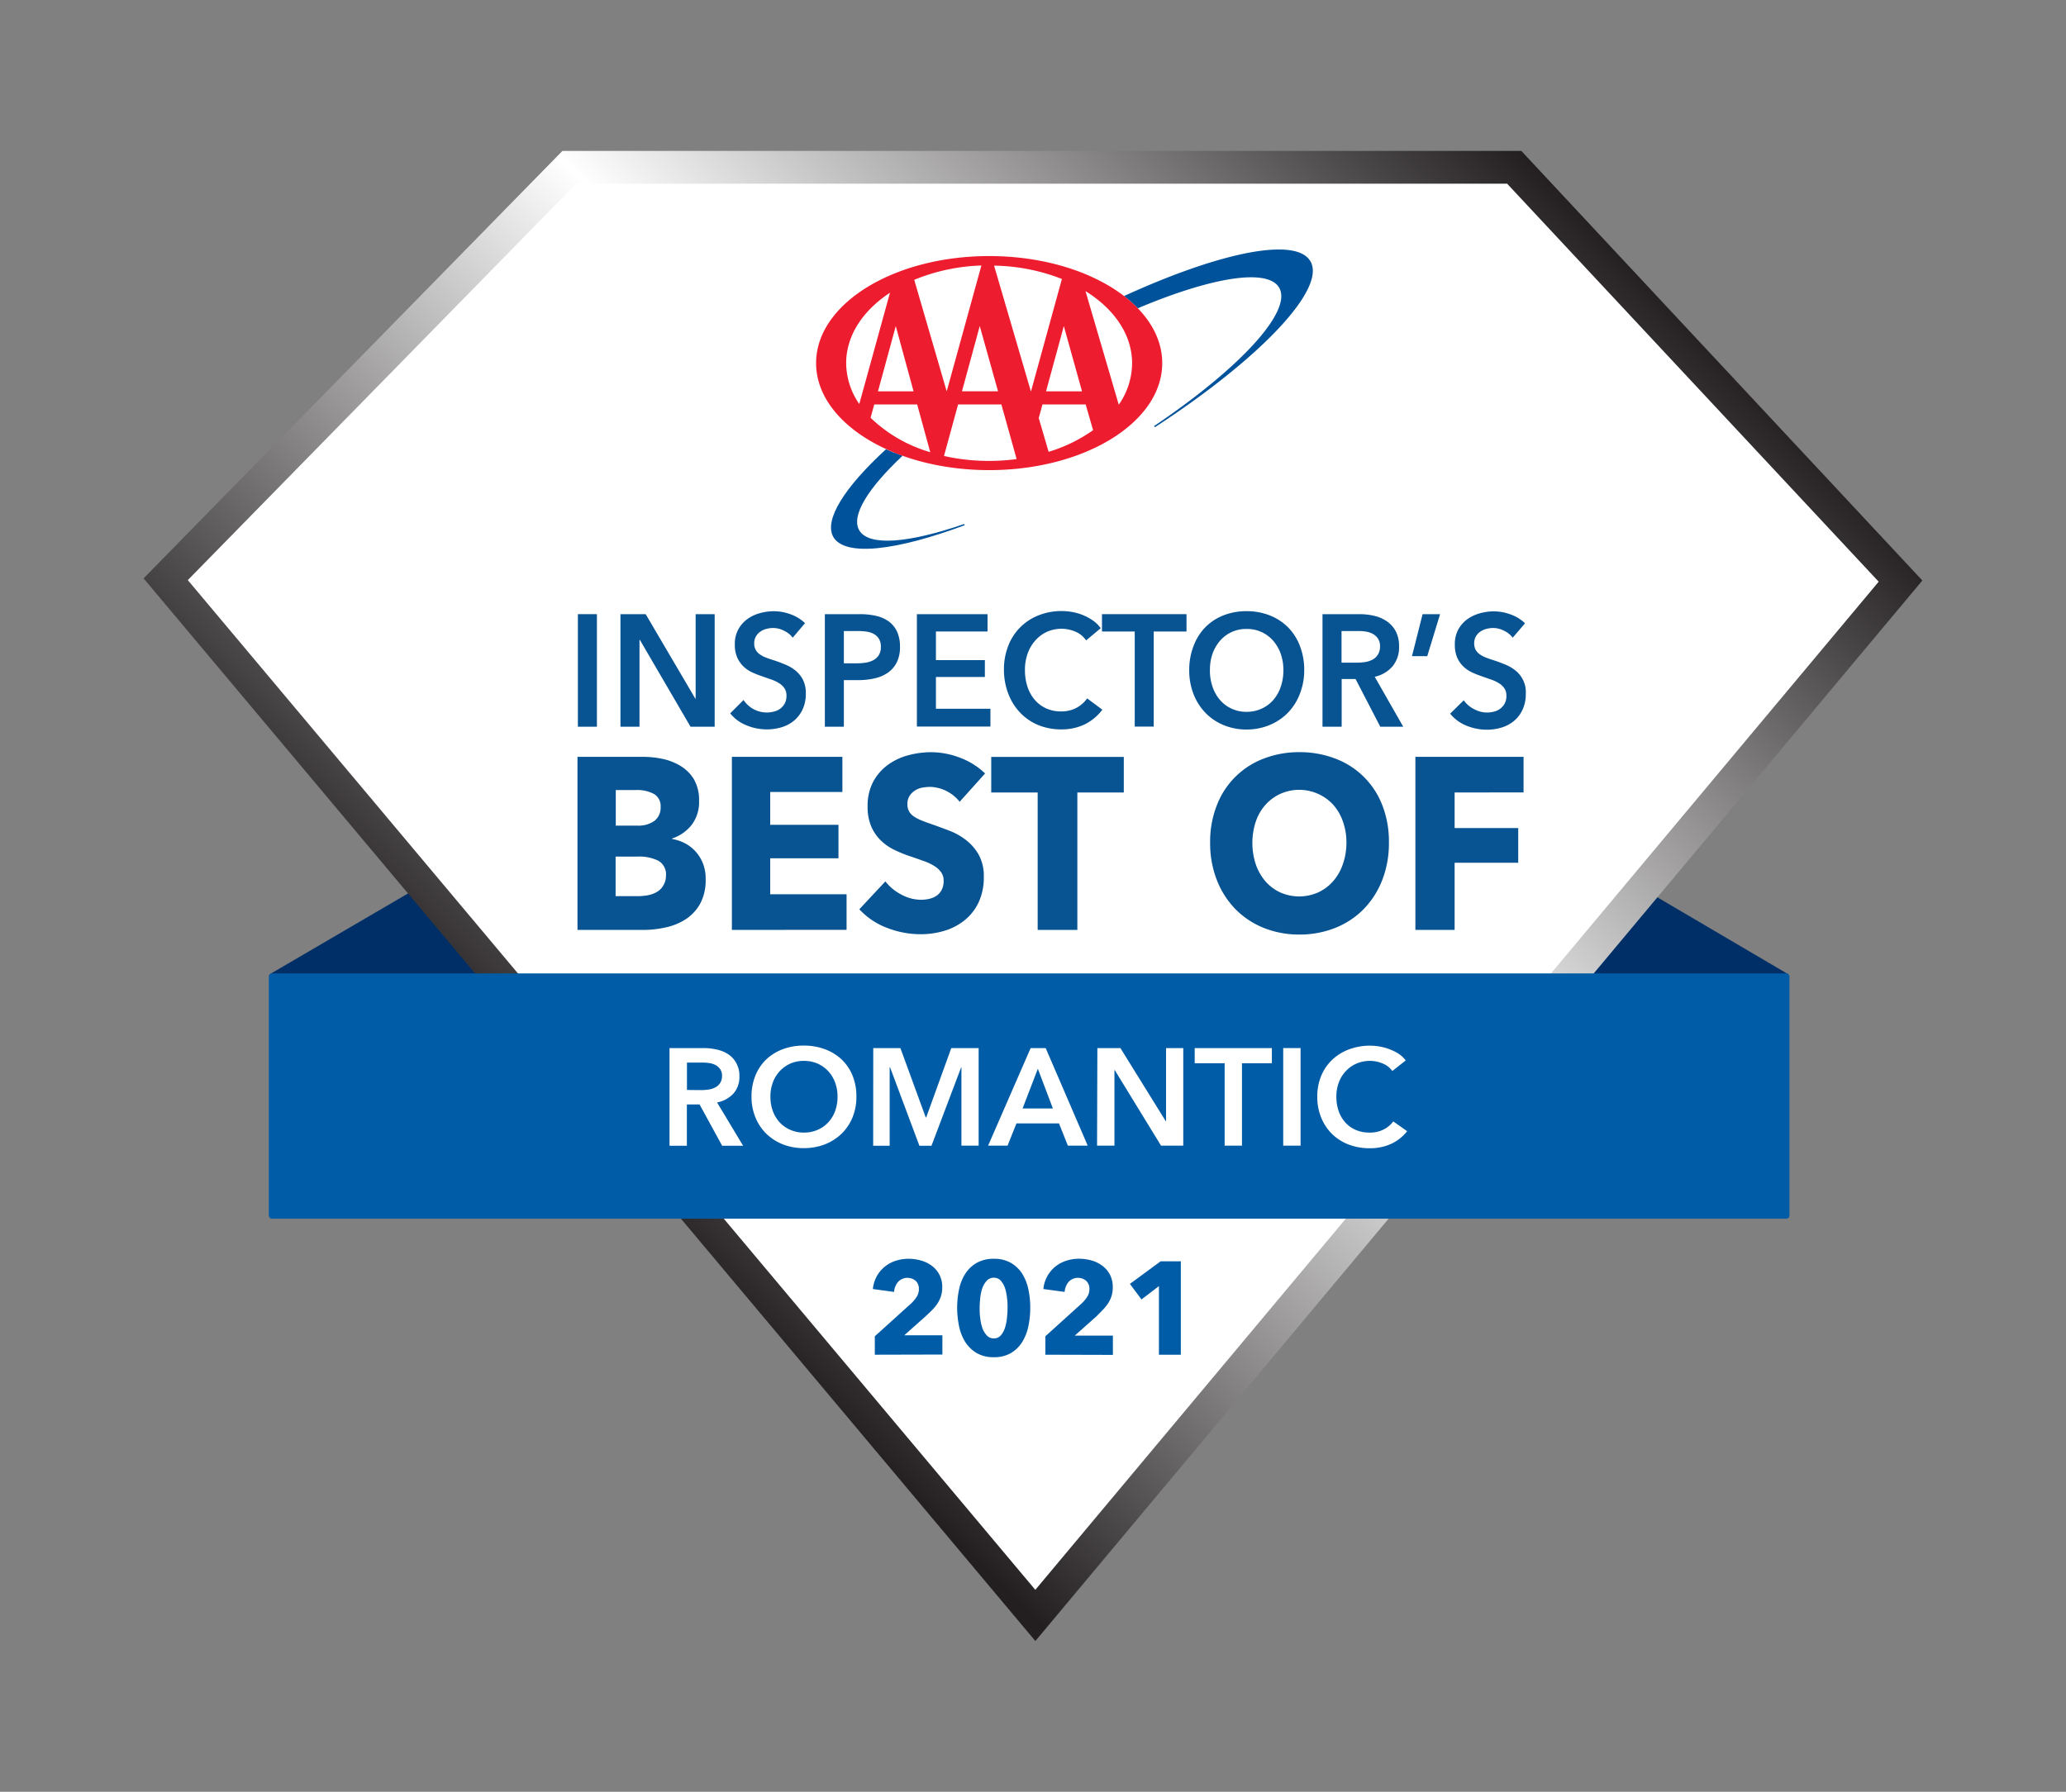
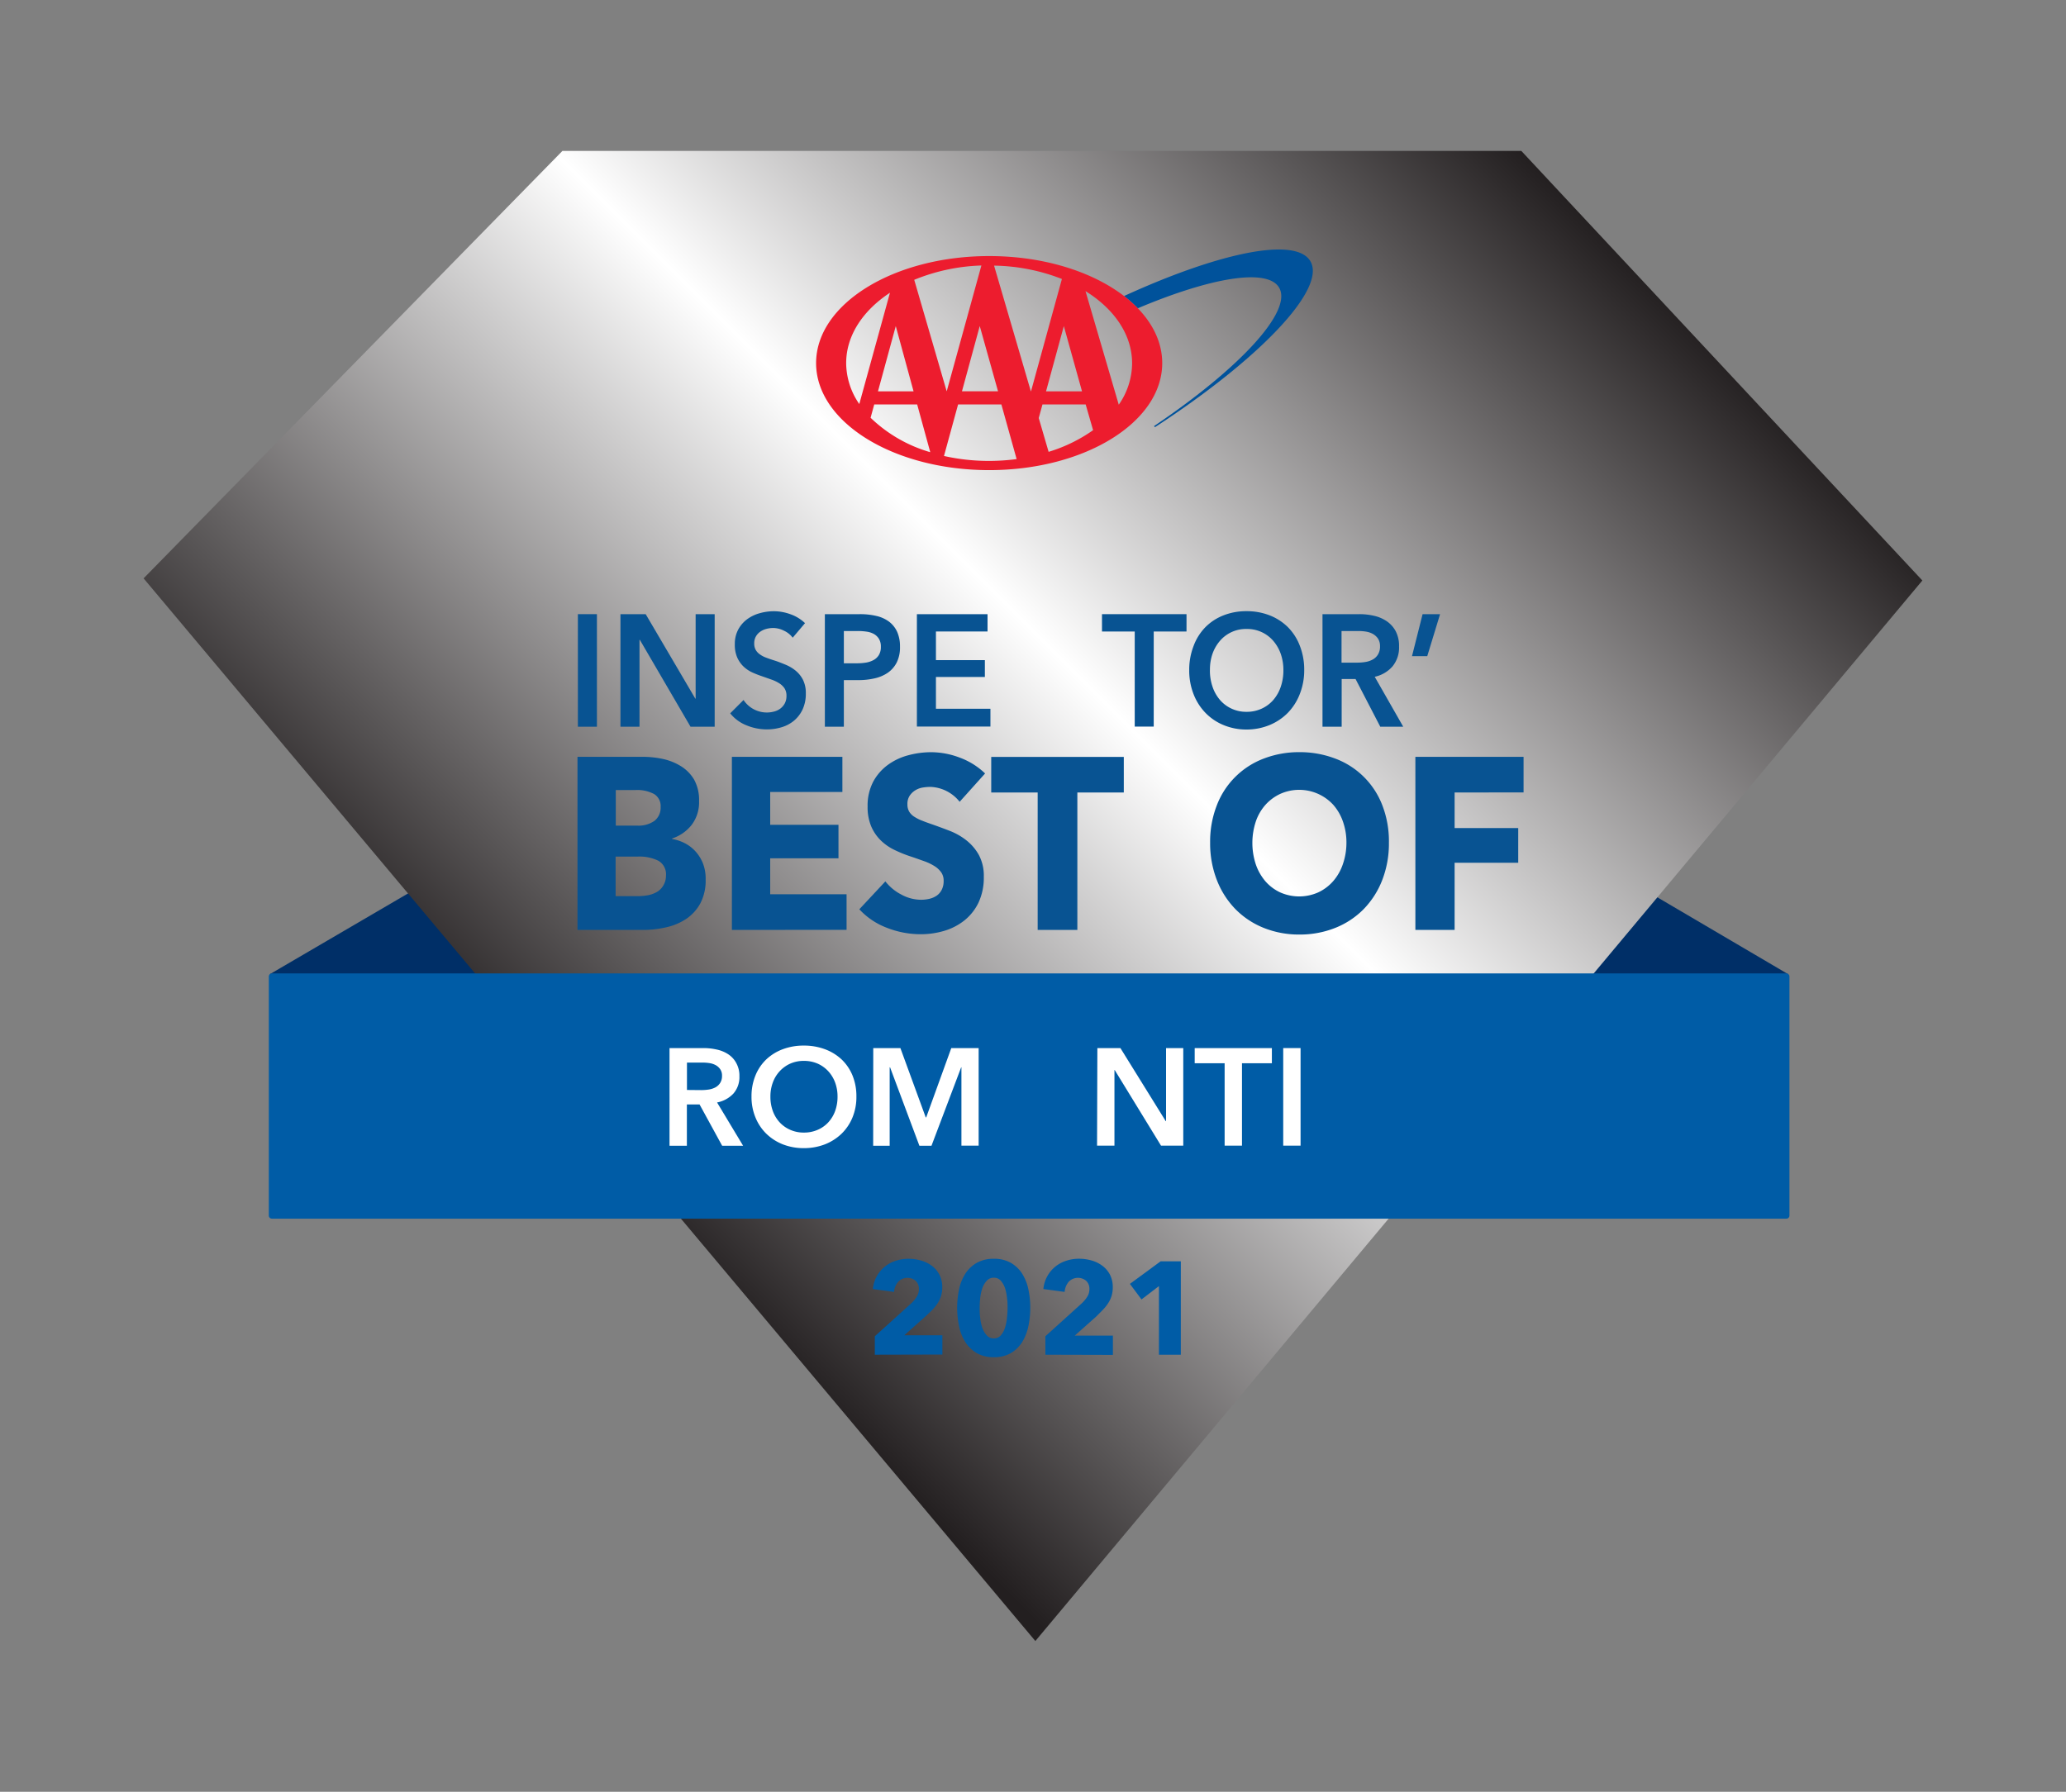
<svg xmlns="http://www.w3.org/2000/svg" id="Layer_1" data-name="Layer 1" viewBox="0 0 464.44 402.9">
  <rect x="0" y="0" width="464.44" height="402.9" fill="#808080" stroke="none" />
  <defs>
    <style>.cls-1{fill:#002f67;}.cls-2{fill:#fff;}.cls-3{fill:url(#linear-gradient);}.cls-4,.cls-8{fill:#005ca6;}.cls-4{stroke:#005ca6;stroke-linejoin:round;stroke-width:1.38px;}.cls-5{fill:#00529b;}.cls-6{fill:#ed1c2e;}.cls-7{fill:#085392;}</style>
    <linearGradient id="linear-gradient" x1="122.41" y1="258.63" x2="344.55" y2="36.49" gradientUnits="userSpaceOnUse">
      <stop offset="0.01" stop-color="#231f20" />
      <stop offset="0.51" stop-color="#fff" />
      <stop offset="1" stop-color="#231f20" />
    </linearGradient>
  </defs>
  <polygon class="cls-1" points="402.04 219.09 369.5 199.96 353.96 219.09 402.04 219.09" />
  <polygon class="cls-1" points="60.62 219.08 93.16 200.06 108.7 219.08 60.62 219.08" />
  <polygon class="cls-2" points="127.98 37.62 37.25 130.25 232.75 363.23 427.24 130.67 340.41 37.62 127.98 37.62" />
-   <path class="cls-3" d="M232.75,369,32.28,130.05l94.15-96.11H342l90.15,96.59ZM42.22,130.44,232.74,357.49,422.33,130.8,338.81,41.31H129.52Z" />
+   <path class="cls-3" d="M232.75,369,32.28,130.05l94.15-96.11H342l90.15,96.59ZH129.52Z" />
  <rect class="cls-4" x="61.12" y="219.57" width="340.46" height="53.77" />
  <path class="cls-5" d="M294.59,58.76c-3.25-5.62-20.47-2-41.91,7.81a28.64,28.64,0,0,1,3.1,2.75c16.45-6.94,29.19-9.11,31.78-4.62,3.07,5.31-9,18.22-28.14,31.12l.22.23C283.11,80.77,298.22,65,294.59,58.76Z" />
-   <path class="cls-5" d="M193.15,119.23c-1.89-3.28,2-9.46,9.75-16.75h0c-.62-.23-1.23-.46-1.82-.7l-.1,0c-.61-.25-1.21-.5-1.8-.77h0c-9.33,8.58-14,15.9-11.85,19.73,2.59,4.48,14.11,3.11,29.56-2.65l-.18-.25C204.35,122.1,195.29,122.93,193.15,119.23Z" />
  <path class="cls-6" d="M183.46,81.65c0-13.29,17.42-24.07,38.91-24.07s38.9,10.78,38.9,24.07-17.42,24.06-38.9,24.06S183.46,94.94,183.46,81.65Zm22.06-18.73L212.82,88h0l7.8-28.3A43.18,43.18,0,0,0,205.52,62.92Zm14.73,10.39-4,14.68h8.11ZM231.77,88l6.95-25.27a43.48,43.48,0,0,0-15.25-3L231.74,88Zm-26.4,0-4-14.68-4,14.68Zm46.13,3a16.41,16.41,0,0,0,3-9.3c0-6.43-4-12.22-10.48-16.24Zm-8.26-3-4.09-14.68-4,14.68Zm.82,2.94h-9.71L233.51,94l2.22,7.6a34.88,34.88,0,0,0,10-4.87Zm-34.95,10.69-2.93-10.69h-9.65l-.82,3a32.19,32.19,0,0,0,13.38,7.73Zm16-10.69h-9.73l-3.17,11.59a45.79,45.79,0,0,0,10.11,1.11,46.86,46.86,0,0,0,6.22-.41ZM200.07,65.82c-6.07,4-9.85,9.61-9.85,15.83a16.33,16.33,0,0,0,2.95,9.2Z" />
  <path class="cls-7" d="M158.63,197.78a11,11,0,0,1-1.2,5.36,9.9,9.9,0,0,1-3.18,3.49,13.35,13.35,0,0,1-4.52,1.89,22.94,22.94,0,0,1-5.19.58H129.82V170.18h14.72a21.63,21.63,0,0,1,4.39.46,12.87,12.87,0,0,1,4.07,1.6,8.86,8.86,0,0,1,3,3,9.37,9.37,0,0,1,1.15,4.89,8.39,8.39,0,0,1-1.67,5.36,9.21,9.21,0,0,1-4.39,3.05v.11a10,10,0,0,1,2.95,1,8.58,8.58,0,0,1,2.4,1.9,9,9,0,0,1,1.62,2.69A9.5,9.5,0,0,1,158.63,197.78Zm-10.12-16.33a3.17,3.17,0,0,0-1.44-2.89,8.09,8.09,0,0,0-4.25-.91h-4.39v8h4.81a6.22,6.22,0,0,0,3.88-1.07A3.75,3.75,0,0,0,148.51,181.45Zm1.2,15.45a3.5,3.5,0,0,0-1.72-3.36,9.7,9.7,0,0,0-4.6-.93h-5v8.9h5a12.66,12.66,0,0,0,2.17-.19,6.64,6.64,0,0,0,2-.69,4,4,0,0,0,1.48-1.4A4.21,4.21,0,0,0,149.71,196.9Z" />
  <path class="cls-7" d="M164.53,209.1V170.18h24.84v7.91H173.14v7.37h15.35V193H173.14v8.08h17.17v8Z" />
  <path class="cls-7" d="M215.73,180.29a8.78,8.78,0,0,0-6.58-3.35,11.14,11.14,0,0,0-1.8.16,4.53,4.53,0,0,0-1.64.64,4.05,4.05,0,0,0-1.23,1.21,3.32,3.32,0,0,0-.49,1.89,3.2,3.2,0,0,0,.39,1.65,3.53,3.53,0,0,0,1.15,1.16,9.43,9.43,0,0,0,1.8.9c.69.28,1.48.56,2.35.86,1.25.44,2.55.92,3.91,1.45A14.47,14.47,0,0,1,217.3,189a11,11,0,0,1,2.76,3.27,9.83,9.83,0,0,1,1.1,4.87,13.2,13.2,0,0,1-1.18,5.8,11.5,11.5,0,0,1-3.15,4,13.37,13.37,0,0,1-4.54,2.36,18.36,18.36,0,0,1-5.27.77,20.83,20.83,0,0,1-7.68-1.46,16.17,16.17,0,0,1-6.16-4.15l5.85-6.27a10.89,10.89,0,0,0,3.57,2.95,9.3,9.3,0,0,0,4.42,1.18,8.28,8.28,0,0,0,1.93-.22,4.79,4.79,0,0,0,1.64-.72,3.53,3.53,0,0,0,1.12-1.32,4.28,4.28,0,0,0,.42-2,3.22,3.22,0,0,0-.52-1.87,5.33,5.33,0,0,0-1.49-1.41,11.7,11.7,0,0,0-2.4-1.15c-1-.35-2-.72-3.26-1.13a29.09,29.09,0,0,1-3.47-1.43,11.51,11.51,0,0,1-3-2.11,9.76,9.76,0,0,1-2.14-3.14,11.07,11.07,0,0,1-.81-4.48,11.55,11.55,0,0,1,1.25-5.55,11.29,11.29,0,0,1,3.29-3.79,13.68,13.68,0,0,1,4.59-2.17,19.8,19.8,0,0,1,5.17-.69,18.19,18.19,0,0,1,6.39,1.21,16.31,16.31,0,0,1,5.72,3.57Z" />
  <path class="cls-7" d="M242.19,178.2v30.9h-8.92V178.2H222.83v-8h29.8v8Z" />
  <path class="cls-7" d="M312.23,189.47a22.68,22.68,0,0,1-1.51,8.44,19.4,19.4,0,0,1-4.2,6.55,18.61,18.61,0,0,1-6.39,4.2,21.45,21.45,0,0,1-8,1.48,21.18,21.18,0,0,1-8-1.48,18.62,18.62,0,0,1-6.37-4.2,19.4,19.4,0,0,1-4.2-6.55,22.68,22.68,0,0,1-1.52-8.44,22.4,22.4,0,0,1,1.52-8.43,18.16,18.16,0,0,1,10.57-10.48,22,22,0,0,1,8-1.43,22.25,22.25,0,0,1,8,1.43A18.12,18.12,0,0,1,310.72,181,22.4,22.4,0,0,1,312.23,189.47Zm-9.55,0a14,14,0,0,0-.78-4.72,11.26,11.26,0,0,0-2.17-3.77,10.39,10.39,0,0,0-11.92-2.47,10.34,10.34,0,0,0-3.34,2.47,10.94,10.94,0,0,0-2.17,3.77,15.41,15.41,0,0,0,0,9.59,11.66,11.66,0,0,0,2.16,3.82,10,10,0,0,0,3.32,2.5,10.52,10.52,0,0,0,8.56,0,10.25,10.25,0,0,0,3.34-2.5,11.37,11.37,0,0,0,2.19-3.82A14.63,14.63,0,0,0,302.68,189.47Z" />
  <path class="cls-7" d="M327,178.2v8h14.3V194H327V209.1h-8.82V170.18h24.32v8Z" />
  <path class="cls-7" d="M129.91,138.1h4.28v25.31h-4.28Z" />
  <path class="cls-7" d="M139.48,138.1h5.67l11.16,19h.07v-19h4.28v25.31h-5.43l-11.4-19.55h-.07v19.55h-4.28Z" />
  <path class="cls-7" d="M178.2,143.39a5.11,5.11,0,0,0-1.92-1.55,5.44,5.44,0,0,0-2.49-.63,6,6,0,0,0-1.5.2,4.24,4.24,0,0,0-1.35.61,3.21,3.21,0,0,0-1,1.07,3.07,3.07,0,0,0-.39,1.59,2.89,2.89,0,0,0,.34,1.46,3.07,3.07,0,0,0,.93,1,5.71,5.71,0,0,0,1.44.75c.57.22,1.19.43,1.87.64s1.56.56,2.39.9a8.87,8.87,0,0,1,2.27,1.32,6.52,6.52,0,0,1,1.7,2.07,6.63,6.63,0,0,1,.66,3.11,8.38,8.38,0,0,1-.71,3.56,7.42,7.42,0,0,1-1.9,2.52,7.86,7.86,0,0,1-2.78,1.5,11.34,11.34,0,0,1-3.36.5,12,12,0,0,1-4.58-.91,8.87,8.87,0,0,1-3.67-2.7l3-3A6.27,6.27,0,0,0,174,160a4,4,0,0,0,1.41-.66,3.67,3.67,0,0,0,1-1.16,3.55,3.55,0,0,0,.39-1.74,3,3,0,0,0-.44-1.66,4.06,4.06,0,0,0-1.19-1.14,8.57,8.57,0,0,0-1.77-.84l-2.13-.75a21.88,21.88,0,0,1-2.18-.86,7.14,7.14,0,0,1-1.95-1.32,6.45,6.45,0,0,1-1.4-2,7.1,7.1,0,0,1-.55-3,6.82,6.82,0,0,1,.77-3.32,7,7,0,0,1,2-2.31,8.62,8.62,0,0,1,2.81-1.35,11.73,11.73,0,0,1,3.21-.45,11,11,0,0,1,3.72.68,9.06,9.06,0,0,1,3.27,2Z" />
  <path class="cls-7" d="M185.43,138.1h7.84a15.86,15.86,0,0,1,3.73.4,7.6,7.6,0,0,1,2.85,1.28,6,6,0,0,1,1.83,2.29,8,8,0,0,1,.64,3.36,7.57,7.57,0,0,1-.74,3.54,6.25,6.25,0,0,1-2,2.3,8.48,8.48,0,0,1-3,1.27,16,16,0,0,1-3.6.39H189.7v10.48h-4.27Zm7.26,11.05a12.76,12.76,0,0,0,2-.16,5.34,5.34,0,0,0,1.7-.58,3.17,3.17,0,0,0,1.18-1.12,3.46,3.46,0,0,0,.45-1.86,3.3,3.3,0,0,0-.45-1.81,3.15,3.15,0,0,0-1.17-1.09,4.75,4.75,0,0,0-1.66-.51,13.36,13.36,0,0,0-1.92-.13H189.7v7.26Z" />
  <path class="cls-7" d="M206.12,138.1H222V142H210.4v6.44h11v3.79h-11v7.14h12.25v4H206.12Z" />
-   <path class="cls-7" d="M244.16,144a5.5,5.5,0,0,0-2.48-2,8,8,0,0,0-6.37.09,7.88,7.88,0,0,0-2.63,2A8.78,8.78,0,0,0,231,147a10.73,10.73,0,0,0-.59,3.64,11.92,11.92,0,0,0,.57,3.79,8.72,8.72,0,0,0,1.65,2.95,7.32,7.32,0,0,0,2.56,1.91,7.94,7.94,0,0,0,3.36.68,7.21,7.21,0,0,0,3.43-.8,6.9,6.9,0,0,0,2.41-2.13l3.42,2.54a11.17,11.17,0,0,1-3.9,3.27,11.92,11.92,0,0,1-5.39,1.16,13.43,13.43,0,0,1-5.18-1,11.92,11.92,0,0,1-4-2.75,12.45,12.45,0,0,1-2.65-4.22,14.93,14.93,0,0,1-1-5.42,14.31,14.31,0,0,1,1-5.48,11.92,11.92,0,0,1,6.87-6.81,14,14,0,0,1,5.16-.93,13.71,13.71,0,0,1,2.41.23,11.83,11.83,0,0,1,4.58,1.91,7.25,7.25,0,0,1,1.73,1.72Z" />
  <path class="cls-7" d="M255.09,142h-7.36V138.1h19V142h-7.37v21.38h-4.27Z" />
  <path class="cls-7" d="M267.34,150.68a14.69,14.69,0,0,1,1-5.48A11.93,11.93,0,0,1,271,141a11.73,11.73,0,0,1,4.07-2.64,13.86,13.86,0,0,1,5.14-.93,14.09,14.09,0,0,1,5.19.93A12.09,12.09,0,0,1,289.5,141a12,12,0,0,1,2.69,4.17,14.69,14.69,0,0,1,1,5.48,14.52,14.52,0,0,1-1,5.42,12.55,12.55,0,0,1-2.69,4.22,12.37,12.37,0,0,1-4.11,2.75,13.51,13.51,0,0,1-5.19,1,13.3,13.3,0,0,1-5.14-1,12,12,0,0,1-4.07-2.75,12.52,12.52,0,0,1-2.68-4.22A14.52,14.52,0,0,1,267.34,150.68Zm4.65,0a11.16,11.16,0,0,0,.59,3.74,8.87,8.87,0,0,0,1.7,3,7.68,7.68,0,0,0,2.61,1.94,7.81,7.81,0,0,0,3.34.7,7.93,7.93,0,0,0,3.36-.7,7.66,7.66,0,0,0,2.63-1.94,8.87,8.87,0,0,0,1.7-3,11.42,11.42,0,0,0,.59-3.74,11,11,0,0,0-.59-3.64,9.09,9.09,0,0,0-1.68-2.93,7.71,7.71,0,0,0-6-2.68,7.67,7.67,0,0,0-6,2.68,9.09,9.09,0,0,0-1.68,2.93A10.73,10.73,0,0,0,272,150.68Z" />
  <path class="cls-7" d="M297.3,138.1h8.35a14.31,14.31,0,0,1,3.29.38,8.23,8.23,0,0,1,2.83,1.23,6.28,6.28,0,0,1,2,2.25,7.09,7.09,0,0,1,.74,3.4,6.68,6.68,0,0,1-1.47,4.48,7.33,7.33,0,0,1-4,2.34l6.41,11.23h-5.16l-5.56-10.73h-3.12v10.73H297.3Zm7.77,10.9a11.28,11.28,0,0,0,1.83-.14,5.09,5.09,0,0,0,1.65-.54,3.14,3.14,0,0,0,1.2-1.12,3.36,3.36,0,0,0,.48-1.88,3.07,3.07,0,0,0-.44-1.7,3.4,3.4,0,0,0-1.12-1.05,4.66,4.66,0,0,0-1.55-.54,10.78,10.78,0,0,0-1.68-.14h-3.86V149Z" />
  <path class="cls-7" d="M319.8,138.1h3.93l-2.88,9.44h-3.43Z" />
-   <path class="cls-7" d="M340.06,143.39a5.27,5.27,0,0,0-1.92-1.55,5.48,5.48,0,0,0-2.5-.63,5.93,5.93,0,0,0-1.49.2,4.3,4.3,0,0,0-1.36.61,3.31,3.31,0,0,0-1,1.07,3.07,3.07,0,0,0-.39,1.59,3,3,0,0,0,.34,1.46,3.29,3.29,0,0,0,.93,1,6,6,0,0,0,1.45.75c.56.22,1.18.43,1.86.64s1.57.56,2.4.9a9,9,0,0,1,2.27,1.32A6.18,6.18,0,0,1,343,156a8.23,8.23,0,0,1-.72,3.56,7.18,7.18,0,0,1-1.9,2.52,7.77,7.77,0,0,1-2.78,1.5,11.24,11.24,0,0,1-3.36.5,12,12,0,0,1-4.58-.91,8.9,8.9,0,0,1-3.66-2.7l3.05-3a6.26,6.26,0,0,0,2.36,2,6,6,0,0,0,4.43.55,4,4,0,0,0,1.41-.66,3.77,3.77,0,0,0,1-1.16,3.55,3.55,0,0,0,.39-1.74,2.89,2.89,0,0,0-.44-1.66,3.94,3.94,0,0,0-1.19-1.14,8.24,8.24,0,0,0-1.76-.84l-2.14-.75a21.72,21.72,0,0,1-2.17-.86A7.14,7.14,0,0,1,329,149.9a6.31,6.31,0,0,1-1.41-2,7.27,7.27,0,0,1-.54-3,6.81,6.81,0,0,1,.76-3.32,7.09,7.09,0,0,1,2-2.31,8.77,8.77,0,0,1,2.82-1.35,11.63,11.63,0,0,1,3.21-.45,10.92,10.92,0,0,1,3.71.68,9,9,0,0,1,3.28,2Z" />
  <path class="cls-2" d="M150.51,235.67h7.62a13.52,13.52,0,0,1,3,.33,7.5,7.5,0,0,1,2.59,1.07,5.39,5.39,0,0,1,1.81,2,5.84,5.84,0,0,1,.69,2.94,5.6,5.6,0,0,1-1.35,3.89,6.79,6.79,0,0,1-3.67,2l5.85,9.73h-4.71l-5.08-9.29h-2.85v9.29h-3.9Zm7.09,9.45a11.62,11.62,0,0,0,1.67-.12,4.77,4.77,0,0,0,1.51-.47,2.92,2.92,0,0,0,1.1-1,2.85,2.85,0,0,0,.43-1.63,2.48,2.48,0,0,0-.4-1.47,3,3,0,0,0-1-.91,4.26,4.26,0,0,0-1.41-.47,10.28,10.28,0,0,0-1.54-.12h-3.53v6.16Z" />
  <path class="cls-2" d="M168.94,246.58a12.27,12.27,0,0,1,.89-4.76,10.38,10.38,0,0,1,2.44-3.61,11,11,0,0,1,3.72-2.29,13.26,13.26,0,0,1,4.7-.81,13.48,13.48,0,0,1,4.74.81,11.16,11.16,0,0,1,3.75,2.29,10.43,10.43,0,0,1,2.46,3.61,12.27,12.27,0,0,1,.88,4.76,12,12,0,0,1-.88,4.69,10.83,10.83,0,0,1-2.46,3.66,11.4,11.4,0,0,1-3.75,2.39,13.05,13.05,0,0,1-4.74.85,12.83,12.83,0,0,1-4.7-.85,11.27,11.27,0,0,1-3.72-2.39,10.78,10.78,0,0,1-2.44-3.66A12,12,0,0,1,168.94,246.58Zm4.25,0a9.33,9.33,0,0,0,.54,3.24,7.64,7.64,0,0,0,1.55,2.56,7.09,7.09,0,0,0,2.39,1.68,7.39,7.39,0,0,0,3.05.61,7.55,7.55,0,0,0,3.07-.61,7,7,0,0,0,2.4-1.68,7.64,7.64,0,0,0,1.55-2.56,9.33,9.33,0,0,0,.54-3.24,9,9,0,0,0-.54-3.16,7.69,7.69,0,0,0-1.54-2.54,7.21,7.21,0,0,0-2.38-1.71,7.63,7.63,0,0,0-3.1-.62,7.43,7.43,0,0,0-3.08.62,7.27,7.27,0,0,0-2.37,1.71,7.52,7.52,0,0,0-1.54,2.54A9,9,0,0,0,173.19,246.58Z" />
  <path class="cls-2" d="M196.31,235.67h6.1l5.7,15.59h.1l5.64-15.59H220v21.94h-3.87V240h-.06l-6.67,17.63h-2.72L200.09,240H200v17.63h-3.71Z" />
-   <path class="cls-2" d="M231.69,235.67h3.38l9.45,21.94h-4.46l-2-5H228.5l-2,5h-4.37Zm5,13.58-3.38-8.93-3.43,8.93Z" />
  <path class="cls-2" d="M246.69,235.67h5.18l10.19,16.43h.07V235.67H266v21.94h-5l-10.41-17h-.06v17h-3.91Z" />
  <path class="cls-2" d="M275.3,239.08h-6.73v-3.41h17.35v3.41H279.2v18.53h-3.9Z" />
  <path class="cls-2" d="M288.47,235.67h3.9v21.94h-3.9Z" />
-   <path class="cls-2" d="M313,240.82a5,5,0,0,0-2.26-1.72,7.35,7.35,0,0,0-2.73-.55,7.59,7.59,0,0,0-3.1.62,7.4,7.4,0,0,0-2.4,1.71,7.55,7.55,0,0,0-1.55,2.54,9,9,0,0,0-.54,3.16,9.77,9.77,0,0,0,.52,3.28,7.48,7.48,0,0,0,1.51,2.56,6.75,6.75,0,0,0,2.34,1.66,7.7,7.7,0,0,0,3.06.59A6.71,6.71,0,0,0,311,254a6.15,6.15,0,0,0,2.21-1.84l3.12,2.2a9.92,9.92,0,0,1-3.56,2.83,11.33,11.33,0,0,1-4.93,1,12.87,12.87,0,0,1-4.72-.85,11,11,0,0,1-3.71-2.39,10.85,10.85,0,0,1-2.41-3.66,12.21,12.21,0,0,1-.87-4.69,11.92,11.92,0,0,1,.91-4.76,10.69,10.69,0,0,1,2.51-3.61,11.25,11.25,0,0,1,3.77-2.29,13.35,13.35,0,0,1,4.71-.81,12.28,12.28,0,0,1,2.2.21,10.87,10.87,0,0,1,2.2.62,10.34,10.34,0,0,1,2,1,6.42,6.42,0,0,1,1.58,1.49Z" />
  <path class="cls-8" d="M196.66,304.62v-4.15l8.19-7.4a8.07,8.07,0,0,0,1.25-1.51,3.27,3.27,0,0,0,.47-1.72,2.46,2.46,0,0,0-.71-1.82,2.88,2.88,0,0,0-3.93.18,3.92,3.92,0,0,0-.94,2.3l-4.77-.65a7.66,7.66,0,0,1,.87-2.86,7.44,7.44,0,0,1,4.21-3.47,9.13,9.13,0,0,1,2.93-.47,10.2,10.2,0,0,1,2.81.39,7.3,7.3,0,0,1,2.44,1.19,5.82,5.82,0,0,1,1.7,2,6,6,0,0,1,.64,2.85,6.42,6.42,0,0,1-.3,2,6.69,6.69,0,0,1-.81,1.68,10.11,10.11,0,0,1-1.19,1.44q-.66.66-1.38,1.32l-4.86,4.33h8.57v4.33Z" />
  <path class="cls-8" d="M231.6,294.06a19.41,19.41,0,0,1-.44,4.24,11,11,0,0,1-1.42,3.55,7.57,7.57,0,0,1-2.54,2.43,7.45,7.45,0,0,1-3.78.9,7.52,7.52,0,0,1-3.8-.9,7.66,7.66,0,0,1-2.57-2.43,10.54,10.54,0,0,1-1.43-3.55,20.15,20.15,0,0,1,0-8.47,10.27,10.27,0,0,1,1.43-3.5,7.55,7.55,0,0,1,2.57-2.39,7.63,7.63,0,0,1,3.8-.89,7.55,7.55,0,0,1,3.78.89,7.45,7.45,0,0,1,2.54,2.39,10.68,10.68,0,0,1,1.42,3.5A19.32,19.32,0,0,1,231.6,294.06Zm-5.1,0c0-.65,0-1.38-.12-2.17a10.82,10.82,0,0,0-.44-2.21A5,5,0,0,0,225,288a2,2,0,0,0-1.59-.69,2.05,2.05,0,0,0-1.6.69,4.88,4.88,0,0,0-1,1.72,10.18,10.18,0,0,0-.46,2.21c-.08.79-.12,1.52-.12,2.17s0,1.41.12,2.21a10,10,0,0,0,.46,2.22,4.71,4.71,0,0,0,1,1.72,2,2,0,0,0,1.6.7,2,2,0,0,0,1.59-.7,4.8,4.8,0,0,0,.93-1.72,10.65,10.65,0,0,0,.44-2.22C226.46,295.47,226.5,294.73,226.5,294.06Z" />
  <path class="cls-8" d="M235,304.62v-4.15l8.18-7.4a7.7,7.7,0,0,0,1.25-1.51,3.18,3.18,0,0,0,.47-1.72,2.42,2.42,0,0,0-.71-1.82,2.88,2.88,0,0,0-3.93.18,4,4,0,0,0-.93,2.3l-4.78-.65a7.39,7.39,0,0,1,2.64-5,7.57,7.57,0,0,1,2.45-1.34,9.07,9.07,0,0,1,2.92-.47,10.21,10.21,0,0,1,2.82.39,7.25,7.25,0,0,1,2.43,1.19,6,6,0,0,1,1.71,2,6.11,6.11,0,0,1,.63,2.85,6.42,6.42,0,0,1-.29,2,6.72,6.72,0,0,1-.82,1.68,10,10,0,0,1-1.18,1.44L246.47,296l-4.87,4.33h8.58v4.33Z" />
  <path class="cls-8" d="M260.53,304.62V289.19l-3.92,3L254,288.69l6.91-5.07h4.54v21Z" />
</svg>